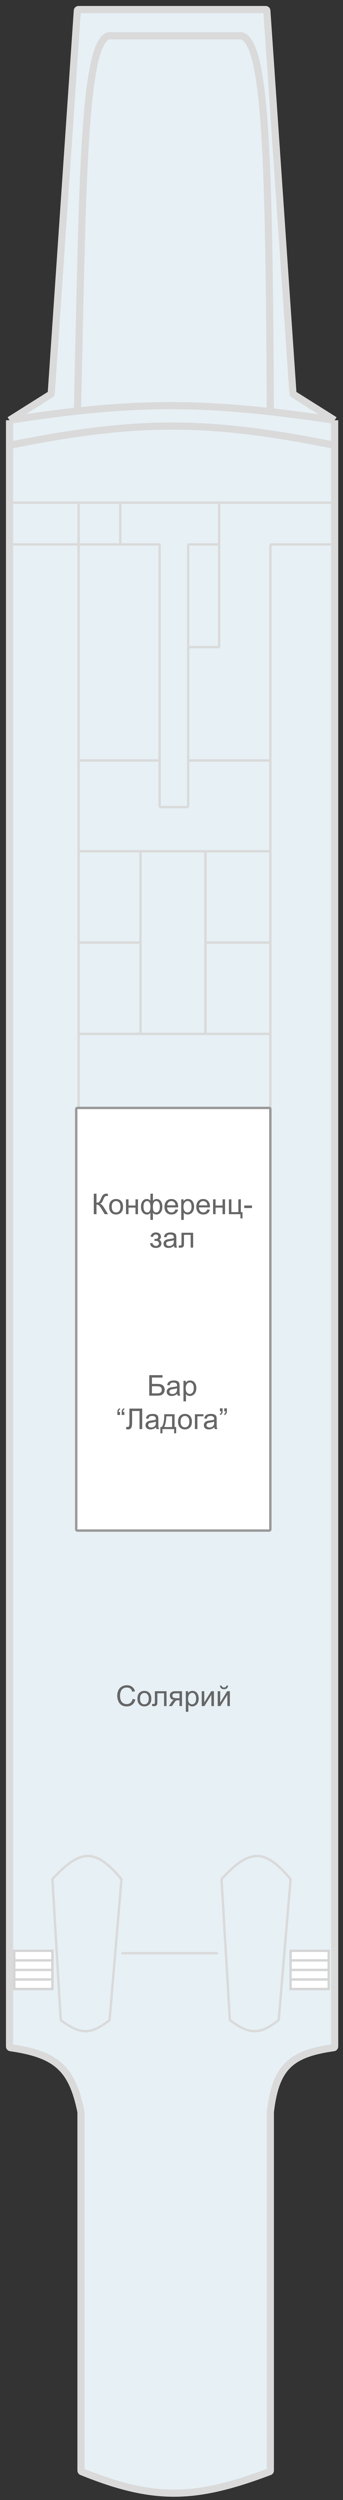
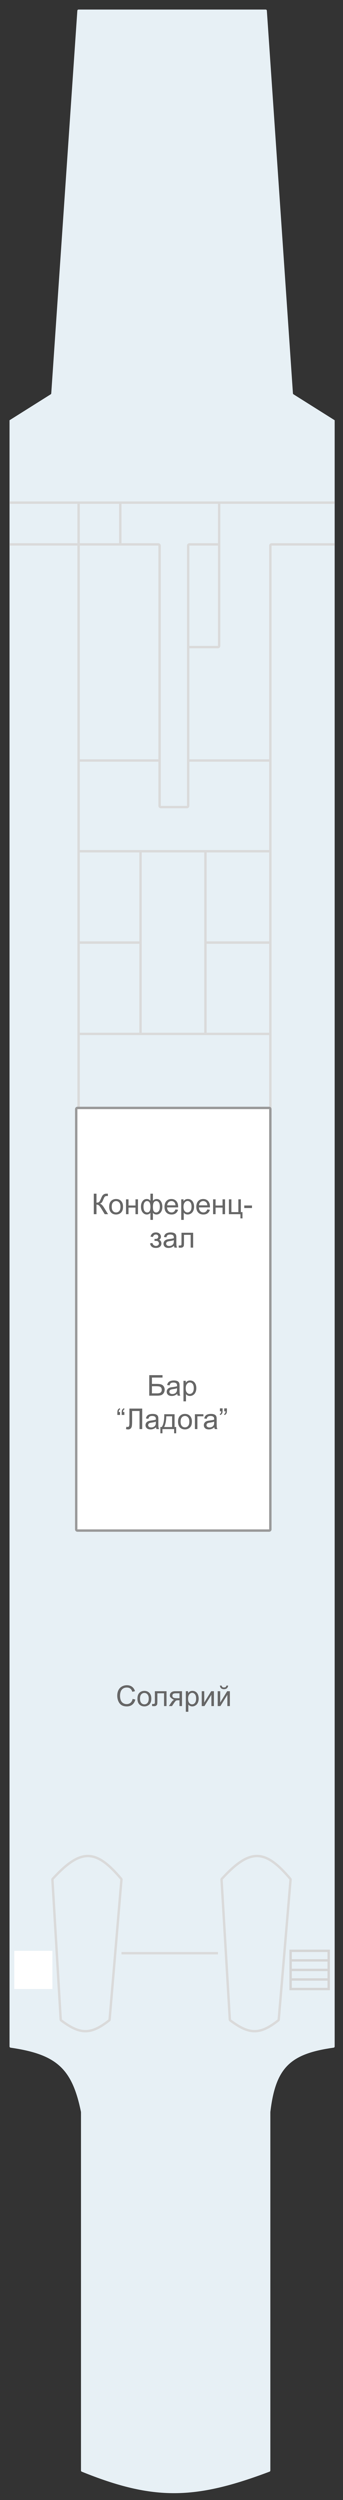
<svg xmlns="http://www.w3.org/2000/svg" width="144" height="1047" viewBox="0 0 144 1047" fill="none">
  <rect x="0" y="0" width="144" height="1047" fill="#333333" stroke="none" />
  <g id="Солнечная палуба">
    <g id="схема">
      <g id="Палуба">
        <path d="M113.172 1035.12C82.116 1046.83 64.71 1047.44 34.316 1035.13C34.128 1035.05 34 1034.87 34 1034.66V884.551C34 884.517 33.996 884.482 33.99 884.45C30.293 866.419 23.889 860.373 4.437 857.562C4.19 857.527 4 857.315 4 857.065V228V210.5V186.5V176L21.285 165.135C21.42 165.05 21.506 164.906 21.517 164.746L32.468 4.466C32.486 4.204 32.704 4 32.967 4H111.533C111.796 4 112.014 4.204 112.032 4.466L122.983 164.746C122.994 164.906 123.08 165.05 123.215 165.135L140.5 176V186.5V210.5V228V857.064C140.5 857.314 140.309 857.526 140.061 857.561C121.851 860.122 115.722 865.808 113.5 884.5V1034.65C113.5 1034.86 113.367 1035.05 113.172 1035.12Z" fill="#E7F0F5" />
-         <path d="M140.5 176L123.215 165.135C123.08 165.05 122.994 164.906 122.983 164.746L112.032 4.466C112.014 4.204 111.796 4 111.533 4H32.967C32.704 4 32.486 4.204 32.468 4.466L21.517 164.746C21.506 164.906 21.42 165.05 21.285 165.135L4 176M140.5 176V186.5M140.5 176C130.821 174.554 121.915 173.358 113.5 172.42M140.5 186.5C87.938 175.933 58.083 175.592 4 186.5M140.5 186.5V210.5V228V857.064C140.5 857.314 140.309 857.526 140.061 857.561C121.851 860.122 115.722 865.808 113.5 884.5V1034.65C113.5 1034.86 113.367 1035.05 113.172 1035.12C82.116 1046.83 64.71 1047.44 34.316 1035.13C34.128 1035.05 34 1034.87 34 1034.66V884.551C34 884.517 33.996 884.482 33.99 884.45C30.293 866.419 23.889 860.373 4.437 857.562C4.19 857.527 4 857.315 4 857.065V228V210.5V186.5M4 186.5V176M4 176C14.256 174.397 23.645 173.115 32.5 172.149M113.5 172.42C112.958 67.692 111.759 18.564 101.573 15.025C101.524 15.007 101.473 15 101.421 15H45.578C45.526 15 45.477 15.007 45.428 15.024C34.686 18.749 34.663 81.619 32.5 172.149M113.5 172.42C84.484 169.183 61.317 169.002 32.5 172.149" stroke="#DADADA" stroke-width="3" />
      </g>
      <g id="Палуба_2">
-         <path d="M117.018 845.785C117.007 845.922 116.936 846.051 116.828 846.136C108.993 852.315 104.52 852.004 96.687 846.141C96.57 846.053 96.495 845.916 96.486 845.77L93.013 787.211C93.004 787.076 93.054 786.94 93.145 786.841C105.017 773.875 111.323 774.359 121.864 786.839C121.95 786.94 121.994 787.074 121.983 787.206L117.018 845.785Z" fill="#E7F0F5" />
        <path d="M4 210.5H33M140.5 210.5H92M4 228H33M92 228H79.5C79.224 228 79 228.224 79 228.5V271M92 228V210.5M92 228V270.5C92 270.776 91.776 271 91.5 271H79M92 210.5H50.5M79 271V318.5M33 228H50.5M33 228V210.5M33 228V318.5M50.5 228H66.5C66.776 228 67 228.224 67 228.5V318.5M50.5 228V210.5M50.5 210.5H33M140.5 228H114C113.724 228 113.5 228.224 113.5 228.5V318.5M113.5 318.5H79M113.5 318.5V356.5M79 318.5V337.5C79 337.776 78.776 338 78.5 338H67.5C67.224 338 67 337.776 67 337.5V318.5M67 318.5H33M33 318.5V356.5M33 356.5H59M33 356.5V394.75M113.5 356.5H86.25M113.5 356.5V394.75M113.5 433V468C113.5 468.276 113.276 468.5 113 468.5H33.5C33.224 468.5 33 468.276 33 468V433M113.5 433H86.25M113.5 433V394.75M33 433H59M33 433V394.75M59 433H86.25M59 433V394.75M59 356.5H86.25M59 356.5V394.75M86.25 356.5V394.75M86.25 433V394.75M86.25 394.75H113.5M59 394.75H33M51 818H91.5M93.145 786.841C105.017 773.875 111.323 774.359 121.864 786.839C121.95 786.94 121.994 787.074 121.983 787.206L117.018 845.785C117.007 845.922 116.936 846.051 116.828 846.136C108.993 852.315 104.52 852.004 96.687 846.141C96.57 846.053 96.495 845.916 96.486 845.77L93.013 787.211C93.004 787.076 93.054 786.94 93.145 786.841ZM22.145 786.841C34.017 773.875 40.323 774.359 50.864 786.839C50.95 786.94 50.994 787.074 50.983 787.206L46.018 845.785C46.007 845.922 45.936 846.051 45.828 846.136C37.993 852.315 33.52 852.004 25.687 846.141C25.57 846.053 25.495 845.916 25.486 845.77L22.012 787.211C22.005 787.076 22.054 786.94 22.145 786.841Z" stroke="#DADADA" />
      </g>
      <path id="Конференц-зал" d="M113 641H32.5C32.224 641 32 640.776 32 640.5V464.5C32 464.224 32.224 464 32.5 464H113C113.276 464 113.5 464.224 113.5 464.5V640.5C113.5 640.776 113.276 641 113 641Z" fill="white" stroke="#999999" />
      <g id="лестница">
        <g id="лестница 1">
-           <path d="M122 817H137.996L137.996 821L137.996 825L137.996 829L138 833H122V829V825V821V817Z" fill="white" />
          <path d="M122 821V817H137.996L137.996 821M122 821H137.996M122 821L122 825M137.996 821L137.996 825M137.996 825H122M137.996 825L137.996 829M122 825V829M122 829V833H138L137.996 829M122 829H137.996" stroke="#D5D5D5" />
        </g>
      </g>
      <g id="лестница_2">
        <g id="лестница 1_2">
          <path d="M6 817H21.996L21.996 821L21.996 825L21.996 829L22 833H6V829V825V821V817Z" fill="white" />
-           <path d="M6 821V817H21.996L21.996 821M6 821H21.996M6 821L6 825M21.996 821L21.996 825M21.996 825H6M21.996 825L21.996 829M6 825V829M6 829V833H22L21.996 829M6 829H21.996" stroke="#D5D5D5" />
        </g>
      </g>
    </g>
    <g id="text labels">
      <path id="Конференц- зал" d="M39.372 499.91H40.508L40.508 503.672C41.028 503.672 41.393 503.572 41.604 503.373C41.815 503.17 42.084 502.686 42.413 501.92C42.651 501.357 42.846 500.961 42.999 500.73C43.155 500.496 43.376 500.301 43.661 500.145C43.946 499.984 44.26 499.904 44.604 499.904C45.041 499.904 45.272 499.908 45.295 499.916L45.295 500.9C45.256 500.9 45.18 500.898 45.067 500.895C44.942 500.891 44.866 500.889 44.838 500.889C44.475 500.889 44.206 500.977 44.03 501.152C43.85 501.328 43.645 501.703 43.414 502.277C43.126 503.004 42.881 503.463 42.682 503.654C42.483 503.842 42.245 503.992 41.967 504.105C42.522 504.258 43.069 504.77 43.608 505.641L45.377 508.5H43.965L42.53 506.168C42.135 505.523 41.805 505.082 41.539 504.844C41.274 504.602 40.93 504.48 40.508 504.48L40.508 508.5H39.371L39.372 499.91ZM45.823 505.389C45.823 504.236 46.143 503.383 46.784 502.828C47.319 502.367 47.971 502.137 48.741 502.137C49.596 502.137 50.295 502.418 50.838 502.98C51.381 503.539 51.653 504.312 51.653 505.301C51.653 506.102 51.532 506.732 51.289 507.193C51.051 507.65 50.702 508.006 50.241 508.26C49.784 508.514 49.284 508.641 48.741 508.641C47.87 508.641 47.164 508.361 46.625 507.803C46.09 507.244 45.823 506.439 45.823 505.389ZM46.907 505.389C46.907 506.186 47.081 506.783 47.428 507.182C47.776 507.576 48.213 507.773 48.741 507.773C49.264 507.773 49.7 507.574 50.047 507.176C50.395 506.777 50.569 506.17 50.569 505.354C50.569 504.584 50.393 504.002 50.041 503.607C49.694 503.209 49.26 503.01 48.741 503.01C48.213 503.01 47.776 503.207 47.428 503.602C47.081 503.996 46.907 504.592 46.907 505.389ZM52.901 502.277H53.956L53.956 504.867H56.879L56.879 502.277H57.934L57.934 508.5H56.879L56.879 505.74H53.956L53.955 508.5H52.901L52.901 502.277ZM63.149 499.91H64.204L64.204 502.881C64.422 502.631 64.663 502.445 64.924 502.324C65.186 502.199 65.467 502.137 65.768 502.137C66.506 502.137 67.09 502.445 67.52 503.062C67.954 503.676 68.17 504.449 68.17 505.383C68.17 506.355 67.938 507.143 67.473 507.744C67.008 508.342 66.43 508.641 65.739 508.641C65.512 508.641 65.282 508.605 65.047 508.535C64.813 508.465 64.532 508.273 64.204 507.961L64.203 510.885H63.149L63.149 507.961C62.938 508.188 62.703 508.357 62.446 508.471C62.192 508.584 61.916 508.641 61.62 508.641C60.967 508.641 60.397 508.355 59.909 507.785C59.42 507.211 59.176 506.391 59.176 505.324C59.176 504.422 59.397 503.666 59.838 503.057C60.28 502.443 60.873 502.137 61.62 502.137C61.932 502.137 62.215 502.199 62.469 502.324C62.723 502.445 62.95 502.631 63.149 502.881L63.149 499.91ZM64.198 505.412C64.198 506.35 64.327 506.98 64.584 507.305C64.842 507.625 65.164 507.785 65.551 507.785C65.981 507.785 66.346 507.588 66.647 507.193C66.952 506.795 67.104 506.178 67.104 505.342C67.104 504.553 66.963 503.965 66.682 503.578C66.405 503.191 66.047 502.998 65.61 502.998C65.141 502.998 64.788 503.199 64.549 503.602C64.315 504.004 64.198 504.607 64.198 505.412ZM60.248 505.295C60.248 506.174 60.395 506.807 60.688 507.193C60.985 507.58 61.352 507.773 61.789 507.773C62.246 507.773 62.588 507.582 62.815 507.199C63.041 506.812 63.155 506.234 63.155 505.465C63.155 504.645 63.036 504.029 62.797 503.619C62.559 503.209 62.2 503.004 61.719 503.004C61.286 503.004 60.932 503.205 60.659 503.607C60.385 504.006 60.248 504.568 60.248 505.295ZM73.666 506.496L74.756 506.631C74.584 507.268 74.266 507.762 73.801 508.113C73.336 508.465 72.743 508.641 72.02 508.641C71.11 508.641 70.387 508.361 69.852 507.803C69.321 507.24 69.055 506.453 69.055 505.441C69.055 504.395 69.325 503.582 69.864 503.004C70.403 502.426 71.102 502.137 71.961 502.137C72.793 502.137 73.473 502.42 74.001 502.986C74.528 503.553 74.791 504.35 74.791 505.377C74.791 505.439 74.79 505.533 74.786 505.658H70.145C70.184 506.342 70.377 506.865 70.725 507.229C71.073 507.592 71.506 507.773 72.026 507.773C72.412 507.773 72.743 507.672 73.016 507.469C73.289 507.266 73.506 506.941 73.666 506.496ZM70.204 504.791H73.678C73.631 504.268 73.499 503.875 73.28 503.613C72.944 503.207 72.508 503.004 71.973 503.004C71.489 503.004 71.081 503.166 70.749 503.49C70.42 503.814 70.239 504.248 70.204 504.791ZM76.086 510.885L76.086 502.277H77.047L77.047 503.086C77.274 502.77 77.53 502.533 77.815 502.377C78.1 502.217 78.446 502.137 78.852 502.137C79.383 502.137 79.852 502.273 80.258 502.547C80.665 502.82 80.971 503.207 81.178 503.707C81.385 504.203 81.489 504.748 81.489 505.342C81.489 505.979 81.373 506.553 81.143 507.064C80.916 507.572 80.584 507.963 80.147 508.236C79.713 508.506 79.256 508.641 78.776 508.641C78.424 508.641 78.108 508.566 77.826 508.418C77.549 508.27 77.321 508.082 77.141 507.855L77.141 510.885H76.086ZM77.041 505.424C77.041 506.225 77.204 506.816 77.528 507.199C77.852 507.582 78.245 507.773 78.705 507.773C79.174 507.773 79.575 507.576 79.907 507.182C80.243 506.783 80.411 506.168 80.411 505.336C80.411 504.543 80.246 503.949 79.918 503.555C79.594 503.16 79.206 502.963 78.752 502.963C78.303 502.963 77.905 503.174 77.557 503.596C77.213 504.014 77.041 504.623 77.041 505.424ZM87.026 506.496L88.116 506.631C87.944 507.268 87.625 507.762 87.16 508.113C86.696 508.465 86.102 508.641 85.379 508.641C84.469 508.641 83.746 508.361 83.211 507.803C82.68 507.24 82.415 506.453 82.415 505.441C82.415 504.395 82.684 503.582 83.223 503.004C83.762 502.426 84.461 502.137 85.321 502.137C86.153 502.137 86.832 502.42 87.36 502.986C87.887 503.553 88.151 504.35 88.151 505.377C88.151 505.439 88.149 505.533 88.145 505.658H83.504C83.543 506.342 83.737 506.865 84.084 507.229C84.432 507.592 84.866 507.773 85.385 507.773C85.772 507.773 86.102 507.672 86.375 507.469C86.649 507.266 86.866 506.941 87.026 506.496ZM83.563 504.791H87.037C86.991 504.268 86.858 503.875 86.639 503.613C86.303 503.207 85.868 503.004 85.332 503.004C84.848 503.004 84.44 503.166 84.108 503.49C83.78 503.814 83.598 504.248 83.563 504.791ZM89.452 502.277H90.506L90.506 504.867H93.43L93.43 502.277H94.485L94.485 508.5H93.43L93.43 505.74H90.506L90.506 508.5H89.451L89.452 502.277ZM96.096 502.277H97.151L97.151 507.633H100.069L100.069 502.277H101.124L101.123 507.633H101.803L101.803 510.264H100.936L100.936 508.5H96.096L96.096 502.277ZM102.547 505.922L102.547 504.861H105.788L105.788 505.922H102.547ZM64.865 519.688L64.865 518.861C65.311 518.857 65.613 518.84 65.774 518.809C65.938 518.777 66.092 518.684 66.237 518.527C66.381 518.371 66.453 518.176 66.453 517.941C66.453 517.656 66.358 517.43 66.166 517.262C65.979 517.09 65.735 517.004 65.434 517.004C64.84 517.004 64.424 517.354 64.186 518.053L63.184 517.889C63.496 516.721 64.25 516.137 65.445 516.137C66.11 516.137 66.629 516.318 67.004 516.682C67.383 517.045 67.572 517.479 67.572 517.982C67.572 518.49 67.326 518.895 66.834 519.195C67.147 519.363 67.381 519.578 67.537 519.84C67.694 520.098 67.772 520.404 67.772 520.76C67.772 521.318 67.568 521.771 67.162 522.119C66.756 522.467 66.188 522.641 65.457 522.641C64.039 522.641 63.217 522.01 62.99 520.748L63.981 520.537C64.07 520.936 64.252 521.244 64.525 521.463C64.803 521.682 65.119 521.791 65.475 521.791C65.83 521.791 66.125 521.691 66.359 521.492C66.598 521.289 66.717 521.031 66.717 520.719C66.717 520.477 66.643 520.266 66.494 520.086C66.346 519.906 66.188 519.795 66.02 519.752C65.852 519.705 65.547 519.682 65.106 519.682C65.07 519.682 64.99 519.684 64.865 519.688ZM73.057 521.732C72.666 522.064 72.289 522.299 71.926 522.436C71.567 522.572 71.18 522.641 70.766 522.641C70.082 522.641 69.557 522.475 69.189 522.143C68.822 521.807 68.639 521.379 68.639 520.859C68.639 520.555 68.707 520.277 68.844 520.027C68.984 519.773 69.166 519.57 69.389 519.418C69.615 519.266 69.869 519.15 70.15 519.072C70.358 519.018 70.67 518.965 71.088 518.914C71.94 518.812 72.567 518.691 72.969 518.551C72.973 518.406 72.975 518.314 72.975 518.275C72.975 517.846 72.875 517.543 72.676 517.367C72.406 517.129 72.006 517.01 71.475 517.01C70.979 517.01 70.612 517.098 70.373 517.273C70.139 517.445 69.965 517.752 69.852 518.193L68.82 518.053C68.914 517.611 69.069 517.256 69.283 516.986C69.498 516.713 69.809 516.504 70.215 516.359C70.621 516.211 71.092 516.137 71.627 516.137C72.158 516.137 72.59 516.199 72.922 516.324C73.254 516.449 73.498 516.607 73.654 516.799C73.811 516.986 73.92 517.225 73.983 517.514C74.018 517.693 74.035 518.018 74.035 518.486L74.035 519.893C74.035 520.873 74.057 521.494 74.1 521.756C74.147 522.014 74.236 522.262 74.369 522.5H73.268C73.158 522.281 73.088 522.025 73.057 521.732ZM72.969 519.377C72.586 519.533 72.012 519.666 71.246 519.775C70.813 519.838 70.506 519.908 70.326 519.986C70.147 520.064 70.008 520.18 69.91 520.332C69.813 520.48 69.764 520.646 69.764 520.83C69.764 521.111 69.869 521.346 70.08 521.533C70.295 521.721 70.608 521.814 71.018 521.814C71.424 521.814 71.785 521.727 72.102 521.551C72.418 521.371 72.65 521.127 72.799 520.818C72.912 520.58 72.969 520.229 72.969 519.764L72.969 519.377ZM76.192 516.277H81.09L81.09 522.5H80.041L80.041 517.15H77.246L77.246 520.25C77.246 520.973 77.223 521.449 77.176 521.68C77.129 521.91 77 522.111 76.789 522.283C76.578 522.455 76.273 522.541 75.875 522.541C75.629 522.541 75.346 522.525 75.025 522.494L75.025 521.615H75.488C75.707 521.615 75.863 521.594 75.957 521.551C76.051 521.504 76.113 521.432 76.145 521.334C76.176 521.236 76.192 520.918 76.192 520.379L76.192 516.277Z" fill="#666666" />
-       <path id="Солярий" d="M55.681 711.488L56.818 711.775C56.579 712.709 56.15 713.422 55.528 713.914C54.911 714.402 54.155 714.646 53.261 714.646C52.335 714.646 51.581 714.459 50.999 714.084C50.421 713.705 49.98 713.158 49.675 712.443C49.374 711.729 49.224 710.961 49.224 710.141C49.224 709.246 49.394 708.467 49.734 707.803C50.077 707.135 50.564 706.629 51.193 706.285C51.825 705.938 52.521 705.764 53.279 705.764C54.138 705.764 54.861 705.982 55.447 706.42C56.032 706.857 56.441 707.473 56.671 708.266L55.552 708.529C55.353 707.904 55.064 707.449 54.685 707.164C54.306 706.879 53.829 706.736 53.255 706.736C52.595 706.736 52.042 706.895 51.597 707.211C51.156 707.527 50.845 707.953 50.665 708.488C50.486 709.02 50.396 709.568 50.396 710.135C50.396 710.865 50.501 711.504 50.712 712.051C50.927 712.594 51.259 713 51.708 713.27C52.157 713.539 52.644 713.674 53.167 713.674C53.804 713.674 54.343 713.49 54.784 713.123C55.226 712.756 55.525 712.211 55.681 711.488ZM57.697 711.389C57.697 710.236 58.017 709.383 58.657 708.828C59.193 708.367 59.845 708.137 60.614 708.137C61.47 708.137 62.169 708.418 62.712 708.98C63.255 709.539 63.527 710.312 63.526 711.301C63.526 712.102 63.405 712.732 63.163 713.193C62.925 713.65 62.575 714.006 62.114 714.26C61.657 714.514 61.157 714.641 60.614 714.641C59.743 714.641 59.038 714.361 58.499 713.803C57.964 713.244 57.696 712.439 57.697 711.389ZM58.78 711.389C58.78 712.186 58.954 712.783 59.302 713.182C59.65 713.576 60.087 713.773 60.614 713.773C61.138 713.773 61.573 713.574 61.921 713.176C62.269 712.777 62.443 712.17 62.443 711.354C62.443 710.584 62.267 710.002 61.915 709.607C61.568 709.209 61.134 709.01 60.614 709.01C60.087 709.01 59.65 709.207 59.302 709.602C58.954 709.996 58.781 710.592 58.78 711.389ZM65.015 708.277H69.913L69.913 714.5H68.864L68.865 709.15H66.07L66.07 712.25C66.07 712.973 66.046 713.449 65.999 713.68C65.952 713.91 65.823 714.111 65.612 714.283C65.401 714.455 65.097 714.541 64.698 714.541C64.452 714.541 64.169 714.525 63.849 714.494L63.849 713.615H64.312C64.53 713.615 64.687 713.594 64.78 713.551C64.874 713.504 64.937 713.432 64.968 713.334C64.999 713.236 65.015 712.918 65.015 712.379L65.015 708.277ZM76.406 708.277L76.405 714.5H75.356L75.357 712.074H74.747C74.376 712.074 74.099 712.123 73.915 712.221C73.736 712.314 73.472 712.621 73.124 713.141L72.204 714.5H70.898L72.034 712.824C72.382 712.312 72.728 712.023 73.071 711.957C72.47 711.875 72.023 711.658 71.73 711.307C71.441 710.955 71.296 710.551 71.296 710.094C71.296 709.555 71.486 709.117 71.865 708.781C72.247 708.445 72.8 708.277 73.523 708.277H76.406ZM75.357 709.15H73.857C73.228 709.15 72.822 709.248 72.638 709.443C72.458 709.639 72.368 709.867 72.368 710.129C72.368 710.5 72.501 710.773 72.767 710.949C73.036 711.121 73.511 711.207 74.191 711.207H75.357L75.357 709.15ZM78.011 716.885L78.011 708.277H78.972L78.972 709.086C79.198 708.77 79.454 708.533 79.74 708.377C80.025 708.217 80.37 708.137 80.777 708.137C81.308 708.137 81.777 708.273 82.183 708.547C82.589 708.82 82.896 709.207 83.103 709.707C83.31 710.203 83.413 710.748 83.413 711.342C83.413 711.979 83.298 712.553 83.067 713.064C82.841 713.572 82.509 713.963 82.071 714.236C81.638 714.506 81.181 714.641 80.7 714.641C80.349 714.641 80.032 714.566 79.751 714.418C79.474 714.27 79.245 714.082 79.066 713.855L79.066 716.885H78.011ZM78.966 711.424C78.966 712.225 79.128 712.816 79.452 713.199C79.776 713.582 80.169 713.773 80.63 713.773C81.099 713.773 81.499 713.576 81.831 713.182C82.167 712.783 82.335 712.168 82.335 711.336C82.335 710.543 82.171 709.949 81.843 709.555C81.519 709.16 81.13 708.963 80.677 708.963C80.228 708.963 79.829 709.174 79.482 709.596C79.138 710.014 78.966 710.623 78.966 711.424ZM84.691 708.277H85.745L85.745 713.023L88.669 708.277H89.806L89.806 714.5H88.751L88.751 709.783L85.827 714.5H84.691L84.691 708.277ZM91.394 708.277H92.448L92.448 713.023L95.372 708.277H96.509L96.509 714.5H95.454L95.454 709.783L92.53 714.5H91.394L91.394 708.277ZM95.056 705.922H95.777C95.718 706.41 95.538 706.785 95.238 707.047C94.941 707.309 94.544 707.439 94.048 707.439C93.548 707.439 93.148 707.311 92.847 707.053C92.55 706.791 92.372 706.414 92.314 705.922H93.034C93.089 706.188 93.197 706.387 93.357 706.52C93.521 706.648 93.74 706.713 94.013 706.713C94.329 706.713 94.568 706.65 94.728 706.525C94.892 706.396 95.001 706.195 95.056 705.922Z" fill="#666666" />
+       <path id="Солярий" d="M55.681 711.488L56.818 711.775C56.579 712.709 56.15 713.422 55.528 713.914C54.911 714.402 54.155 714.646 53.261 714.646C52.335 714.646 51.581 714.459 50.999 714.084C50.421 713.705 49.98 713.158 49.675 712.443C49.374 711.729 49.224 710.961 49.224 710.141C49.224 709.246 49.394 708.467 49.734 707.803C50.077 707.135 50.564 706.629 51.193 706.285C51.825 705.938 52.521 705.764 53.279 705.764C54.138 705.764 54.861 705.982 55.447 706.42C56.032 706.857 56.441 707.473 56.671 708.266L55.552 708.529C55.353 707.904 55.064 707.449 54.685 707.164C54.306 706.879 53.829 706.736 53.255 706.736C52.595 706.736 52.042 706.895 51.597 707.211C51.156 707.527 50.845 707.953 50.665 708.488C50.486 709.02 50.396 709.568 50.396 710.135C50.396 710.865 50.501 711.504 50.712 712.051C50.927 712.594 51.259 713 51.708 713.27C52.157 713.539 52.644 713.674 53.167 713.674C53.804 713.674 54.343 713.49 54.784 713.123C55.226 712.756 55.525 712.211 55.681 711.488ZM57.697 711.389C57.697 710.236 58.017 709.383 58.657 708.828C59.193 708.367 59.845 708.137 60.614 708.137C61.47 708.137 62.169 708.418 62.712 708.98C63.255 709.539 63.527 710.312 63.526 711.301C63.526 712.102 63.405 712.732 63.163 713.193C62.925 713.65 62.575 714.006 62.114 714.26C61.657 714.514 61.157 714.641 60.614 714.641C59.743 714.641 59.038 714.361 58.499 713.803C57.964 713.244 57.696 712.439 57.697 711.389ZM58.78 711.389C58.78 712.186 58.954 712.783 59.302 713.182C59.65 713.576 60.087 713.773 60.614 713.773C61.138 713.773 61.573 713.574 61.921 713.176C62.269 712.777 62.443 712.17 62.443 711.354C62.443 710.584 62.267 710.002 61.915 709.607C61.568 709.209 61.134 709.01 60.614 709.01C60.087 709.01 59.65 709.207 59.302 709.602C58.954 709.996 58.781 710.592 58.78 711.389ZM65.015 708.277H69.913L69.913 714.5H68.864L68.865 709.15H66.07L66.07 712.25C66.07 712.973 66.046 713.449 65.999 713.68C65.952 713.91 65.823 714.111 65.612 714.283C65.401 714.455 65.097 714.541 64.698 714.541C64.452 714.541 64.169 714.525 63.849 714.494L63.849 713.615H64.312C64.53 713.615 64.687 713.594 64.78 713.551C64.874 713.504 64.937 713.432 64.968 713.334C64.999 713.236 65.015 712.918 65.015 712.379L65.015 708.277ZM76.406 708.277L76.405 714.5H75.356L75.357 712.074H74.747C74.376 712.074 74.099 712.123 73.915 712.221C73.736 712.314 73.472 712.621 73.124 713.141L72.204 714.5H70.898L72.034 712.824C72.382 712.312 72.728 712.023 73.071 711.957C71.441 710.955 71.296 710.551 71.296 710.094C71.296 709.555 71.486 709.117 71.865 708.781C72.247 708.445 72.8 708.277 73.523 708.277H76.406ZM75.357 709.15H73.857C73.228 709.15 72.822 709.248 72.638 709.443C72.458 709.639 72.368 709.867 72.368 710.129C72.368 710.5 72.501 710.773 72.767 710.949C73.036 711.121 73.511 711.207 74.191 711.207H75.357L75.357 709.15ZM78.011 716.885L78.011 708.277H78.972L78.972 709.086C79.198 708.77 79.454 708.533 79.74 708.377C80.025 708.217 80.37 708.137 80.777 708.137C81.308 708.137 81.777 708.273 82.183 708.547C82.589 708.82 82.896 709.207 83.103 709.707C83.31 710.203 83.413 710.748 83.413 711.342C83.413 711.979 83.298 712.553 83.067 713.064C82.841 713.572 82.509 713.963 82.071 714.236C81.638 714.506 81.181 714.641 80.7 714.641C80.349 714.641 80.032 714.566 79.751 714.418C79.474 714.27 79.245 714.082 79.066 713.855L79.066 716.885H78.011ZM78.966 711.424C78.966 712.225 79.128 712.816 79.452 713.199C79.776 713.582 80.169 713.773 80.63 713.773C81.099 713.773 81.499 713.576 81.831 713.182C82.167 712.783 82.335 712.168 82.335 711.336C82.335 710.543 82.171 709.949 81.843 709.555C81.519 709.16 81.13 708.963 80.677 708.963C80.228 708.963 79.829 709.174 79.482 709.596C79.138 710.014 78.966 710.623 78.966 711.424ZM84.691 708.277H85.745L85.745 713.023L88.669 708.277H89.806L89.806 714.5H88.751L88.751 709.783L85.827 714.5H84.691L84.691 708.277ZM91.394 708.277H92.448L92.448 713.023L95.372 708.277H96.509L96.509 714.5H95.454L95.454 709.783L92.53 714.5H91.394L91.394 708.277ZM95.056 705.922H95.777C95.718 706.41 95.538 706.785 95.238 707.047C94.941 707.309 94.544 707.439 94.048 707.439C93.548 707.439 93.148 707.311 92.847 707.053C92.55 706.791 92.372 706.414 92.314 705.922H93.034C93.089 706.188 93.197 706.387 93.357 706.52C93.521 706.648 93.74 706.713 94.013 706.713C94.329 706.713 94.568 706.65 94.728 706.525C94.892 706.396 95.001 706.195 95.056 705.922Z" fill="#666666" />
      <path id="Бар " d="M62.657 575.91H68.229L68.229 576.924H63.794L63.794 579.572H65.845C66.602 579.572 67.204 579.645 67.649 579.789C68.099 579.934 68.458 580.207 68.727 580.609C68.997 581.008 69.132 581.473 69.132 582.004C69.132 582.438 69.034 582.844 68.839 583.223C68.647 583.598 68.36 583.904 67.977 584.143C67.594 584.381 66.942 584.5 66.02 584.5H62.657L62.657 575.91ZM63.794 583.533H66.067C66.68 583.533 67.139 583.408 67.444 583.158C67.753 582.908 67.907 582.533 67.907 582.033C67.907 581.678 67.819 581.381 67.643 581.143C67.468 580.904 67.223 580.746 66.911 580.668C66.599 580.59 66.065 580.551 65.311 580.551H63.794L63.794 583.533ZM74.405 583.732C74.014 584.064 73.637 584.299 73.274 584.436C72.915 584.572 72.528 584.641 72.114 584.641C71.43 584.641 70.905 584.475 70.538 584.143C70.171 583.807 69.987 583.379 69.987 582.859C69.987 582.555 70.055 582.277 70.192 582.027C70.333 581.773 70.514 581.57 70.737 581.418C70.964 581.266 71.218 581.15 71.499 581.072C71.706 581.018 72.018 580.965 72.436 580.914C73.288 580.812 73.915 580.691 74.317 580.551C74.321 580.406 74.323 580.314 74.323 580.275C74.323 579.846 74.224 579.543 74.024 579.367C73.755 579.129 73.354 579.01 72.823 579.01C72.327 579.01 71.96 579.098 71.722 579.273C71.487 579.445 71.313 579.752 71.2 580.193L70.169 580.053C70.263 579.611 70.417 579.256 70.632 578.986C70.847 578.713 71.157 578.504 71.563 578.359C71.97 578.211 72.44 578.137 72.975 578.137C73.507 578.137 73.938 578.199 74.27 578.324C74.602 578.449 74.847 578.607 75.003 578.799C75.159 578.986 75.268 579.225 75.331 579.514C75.366 579.693 75.384 580.018 75.384 580.486L75.384 581.893C75.384 582.873 75.405 583.494 75.448 583.756C75.495 584.014 75.585 584.262 75.718 584.5H74.616C74.507 584.281 74.436 584.025 74.405 583.732ZM74.317 581.377C73.934 581.533 73.36 581.666 72.594 581.775C72.161 581.838 71.854 581.908 71.675 581.986C71.495 582.064 71.356 582.18 71.259 582.332C71.161 582.48 71.112 582.646 71.112 582.83C71.112 583.111 71.218 583.346 71.428 583.533C71.643 583.721 71.956 583.814 72.366 583.814C72.772 583.814 73.133 583.727 73.45 583.551C73.766 583.371 73.999 583.127 74.147 582.818C74.26 582.58 74.317 582.229 74.317 581.764L74.317 581.377ZM77.024 586.885L77.024 578.277H77.985L77.985 579.086C78.212 578.77 78.468 578.533 78.753 578.377C79.038 578.217 79.384 578.137 79.79 578.137C80.321 578.137 80.79 578.273 81.196 578.547C81.602 578.82 81.909 579.207 82.116 579.707C82.323 580.203 82.427 580.748 82.427 581.342C82.427 581.979 82.311 582.553 82.081 583.064C81.854 583.572 81.522 583.963 81.085 584.236C80.651 584.506 80.194 584.641 79.714 584.641C79.362 584.641 79.046 584.566 78.764 584.418C78.487 584.27 78.258 584.082 78.079 583.855L78.079 586.885H77.024ZM77.979 581.424C77.979 582.225 78.141 582.816 78.466 583.199C78.79 583.582 79.182 583.773 79.643 583.773C80.112 583.773 80.513 583.576 80.844 583.182C81.18 582.783 81.348 582.168 81.348 581.336C81.349 580.543 81.184 579.949 80.856 579.555C80.532 579.16 80.143 578.963 79.69 578.963C79.241 578.963 78.843 579.174 78.495 579.596C78.151 580.014 77.979 580.623 77.979 581.424ZM50.399 591.352L50.399 592.576H49.268L49.268 591.609C49.268 591.086 49.331 590.707 49.456 590.473C49.62 590.16 49.88 589.924 50.235 589.764L50.493 590.174C50.278 590.264 50.12 590.398 50.018 590.578C49.917 590.754 49.86 591.012 49.848 591.352H50.399ZM52.215 591.352L52.215 592.576H51.084L51.084 591.609C51.085 591.086 51.147 590.707 51.272 590.473C51.436 590.16 51.696 589.924 52.051 589.764L52.309 590.174C52.094 590.264 51.936 590.398 51.835 590.578C51.733 590.754 51.676 591.012 51.665 591.352H52.215ZM54.331 589.91H59.71L59.709 598.5H58.573L58.573 590.924H55.467L55.467 595.348C55.467 596.246 55.424 596.904 55.338 597.322C55.256 597.74 55.081 598.066 54.811 598.301C54.541 598.531 54.2 598.646 53.786 598.646C53.536 598.646 53.235 598.6 52.883 598.506L53.077 597.498C53.264 597.576 53.424 597.615 53.557 597.615C53.815 597.615 54.008 597.52 54.137 597.328C54.266 597.133 54.331 596.676 54.331 595.957L54.331 589.91ZM65.504 597.732C65.114 598.064 64.737 598.299 64.374 598.436C64.014 598.572 63.627 598.641 63.213 598.641C62.53 598.641 62.004 598.475 61.637 598.143C61.27 597.807 61.086 597.379 61.086 596.859C61.086 596.555 61.155 596.277 61.291 596.027C61.432 595.773 61.614 595.57 61.836 595.418C62.063 595.266 62.317 595.15 62.598 595.072C62.805 595.018 63.118 594.965 63.536 594.914C64.387 594.812 65.014 594.691 65.416 594.551C65.42 594.406 65.422 594.314 65.422 594.275C65.422 593.846 65.323 593.543 65.124 593.367C64.854 593.129 64.454 593.01 63.922 593.01C63.426 593.01 63.059 593.098 62.821 593.273C62.587 593.445 62.413 593.752 62.299 594.193L61.268 594.053C61.362 593.611 61.516 593.256 61.731 592.986C61.946 592.713 62.256 592.504 62.663 592.359C63.069 592.211 63.54 592.137 64.075 592.137C64.606 592.137 65.038 592.199 65.37 592.324C65.702 592.449 65.946 592.607 66.102 592.799C66.258 592.986 66.368 593.225 66.43 593.514C66.465 593.693 66.483 594.018 66.483 594.486L66.483 595.893C66.483 596.873 66.504 597.494 66.547 597.756C66.594 598.014 66.684 598.262 66.817 598.5H65.715C65.606 598.281 65.536 598.025 65.504 597.732ZM65.416 595.377C65.034 595.533 64.46 595.666 63.694 595.775C63.26 595.838 62.954 595.908 62.774 595.986C62.594 596.064 62.456 596.18 62.358 596.332C62.26 596.48 62.211 596.646 62.211 596.83C62.211 597.111 62.317 597.346 62.528 597.533C62.743 597.721 63.055 597.814 63.465 597.814C63.871 597.814 64.233 597.727 64.549 597.551C64.866 597.371 65.098 597.127 65.246 596.818C65.36 596.58 65.416 596.229 65.416 595.764L65.416 595.377ZM68.956 592.277H73.292L73.291 597.633H73.965L73.965 600.264H73.098L73.098 598.5H68.2L68.2 600.264H67.332L67.332 597.633H67.889C68.631 596.625 68.987 594.84 68.956 592.277ZM69.835 593.15C69.756 595.17 69.444 596.664 68.897 597.633H72.243L72.243 593.15H69.835ZM74.739 595.389C74.739 594.236 75.059 593.383 75.7 592.828C76.235 592.367 76.887 592.137 77.657 592.137C78.512 592.137 79.212 592.418 79.754 592.98C80.297 593.539 80.569 594.312 80.569 595.301C80.569 596.102 80.448 596.732 80.206 597.193C79.967 597.65 79.618 598.006 79.157 598.26C78.7 598.514 78.2 598.641 77.657 598.641C76.786 598.641 76.081 598.361 75.541 597.803C75.006 597.244 74.739 596.439 74.739 595.389ZM75.823 595.389C75.823 596.186 75.996 596.783 76.344 597.182C76.692 597.576 77.129 597.773 77.657 597.773C78.18 597.773 78.616 597.574 78.963 597.176C79.311 596.777 79.485 596.17 79.485 595.354C79.485 594.584 79.309 594.002 78.958 593.607C78.61 593.209 78.176 593.01 77.657 593.01C77.129 593.01 76.692 593.207 76.344 593.602C75.997 593.996 75.823 594.592 75.823 595.389ZM81.817 592.277H85.397L85.397 593.15H82.872L82.871 598.5H81.817L81.817 592.277ZM89.985 597.732C89.594 598.064 89.217 598.299 88.854 598.436C88.495 598.572 88.108 598.641 87.694 598.641C87.01 598.641 86.485 598.475 86.118 598.143C85.75 597.807 85.567 597.379 85.567 596.859C85.567 596.555 85.635 596.277 85.772 596.027C85.913 595.773 86.094 595.57 86.317 595.418C86.543 595.266 86.797 595.15 87.079 595.072C87.286 595.018 87.598 594.965 88.016 594.914C88.868 594.812 89.495 594.691 89.897 594.551C89.901 594.406 89.903 594.314 89.903 594.275C89.903 593.846 89.803 593.543 89.604 593.367C89.335 593.129 88.934 593.01 88.403 593.01C87.907 593.01 87.54 593.098 87.301 593.273C87.067 593.445 86.893 593.752 86.78 594.193L85.749 594.053C85.842 593.611 85.997 593.256 86.212 592.986C86.426 592.713 86.737 592.504 87.143 592.359C87.549 592.211 88.02 592.137 88.555 592.137C89.087 592.137 89.518 592.199 89.85 592.324C90.182 592.449 90.426 592.607 90.583 592.799C90.739 592.986 90.848 593.225 90.911 593.514C90.946 593.693 90.963 594.018 90.963 594.486L90.963 595.893C90.963 596.873 90.985 597.494 91.028 597.756C91.075 598.014 91.165 598.262 91.297 598.5H90.196C90.086 598.281 90.016 598.025 89.985 597.732ZM89.897 595.377C89.514 595.533 88.94 595.666 88.174 595.775C87.741 595.838 87.434 595.908 87.254 595.986C87.075 596.064 86.936 596.18 86.838 596.332C86.741 596.48 86.692 596.646 86.692 596.83C86.692 597.111 86.797 597.346 87.008 597.533C87.223 597.721 87.536 597.814 87.946 597.814C88.352 597.814 88.713 597.727 89.03 597.551C89.346 597.371 89.579 597.127 89.727 596.818C89.84 596.58 89.897 596.229 89.897 595.764L89.897 595.377ZM92.323 591.047L92.323 589.822H93.454L93.454 590.789C93.454 591.312 93.393 591.689 93.272 591.92C93.104 592.236 92.842 592.475 92.487 592.635L92.229 592.219C92.44 592.133 92.596 591.998 92.698 591.814C92.803 591.627 92.862 591.371 92.874 591.047H92.323ZM94.139 591.047L94.139 589.822H95.27L95.27 590.789C95.27 591.312 95.21 591.689 95.088 591.92C94.921 592.236 94.659 592.475 94.303 592.635L94.046 592.219C94.256 592.133 94.413 591.998 94.514 591.814C94.62 591.627 94.678 591.371 94.69 591.047H94.139Z" fill="#666666" />
    </g>
  </g>
</svg>